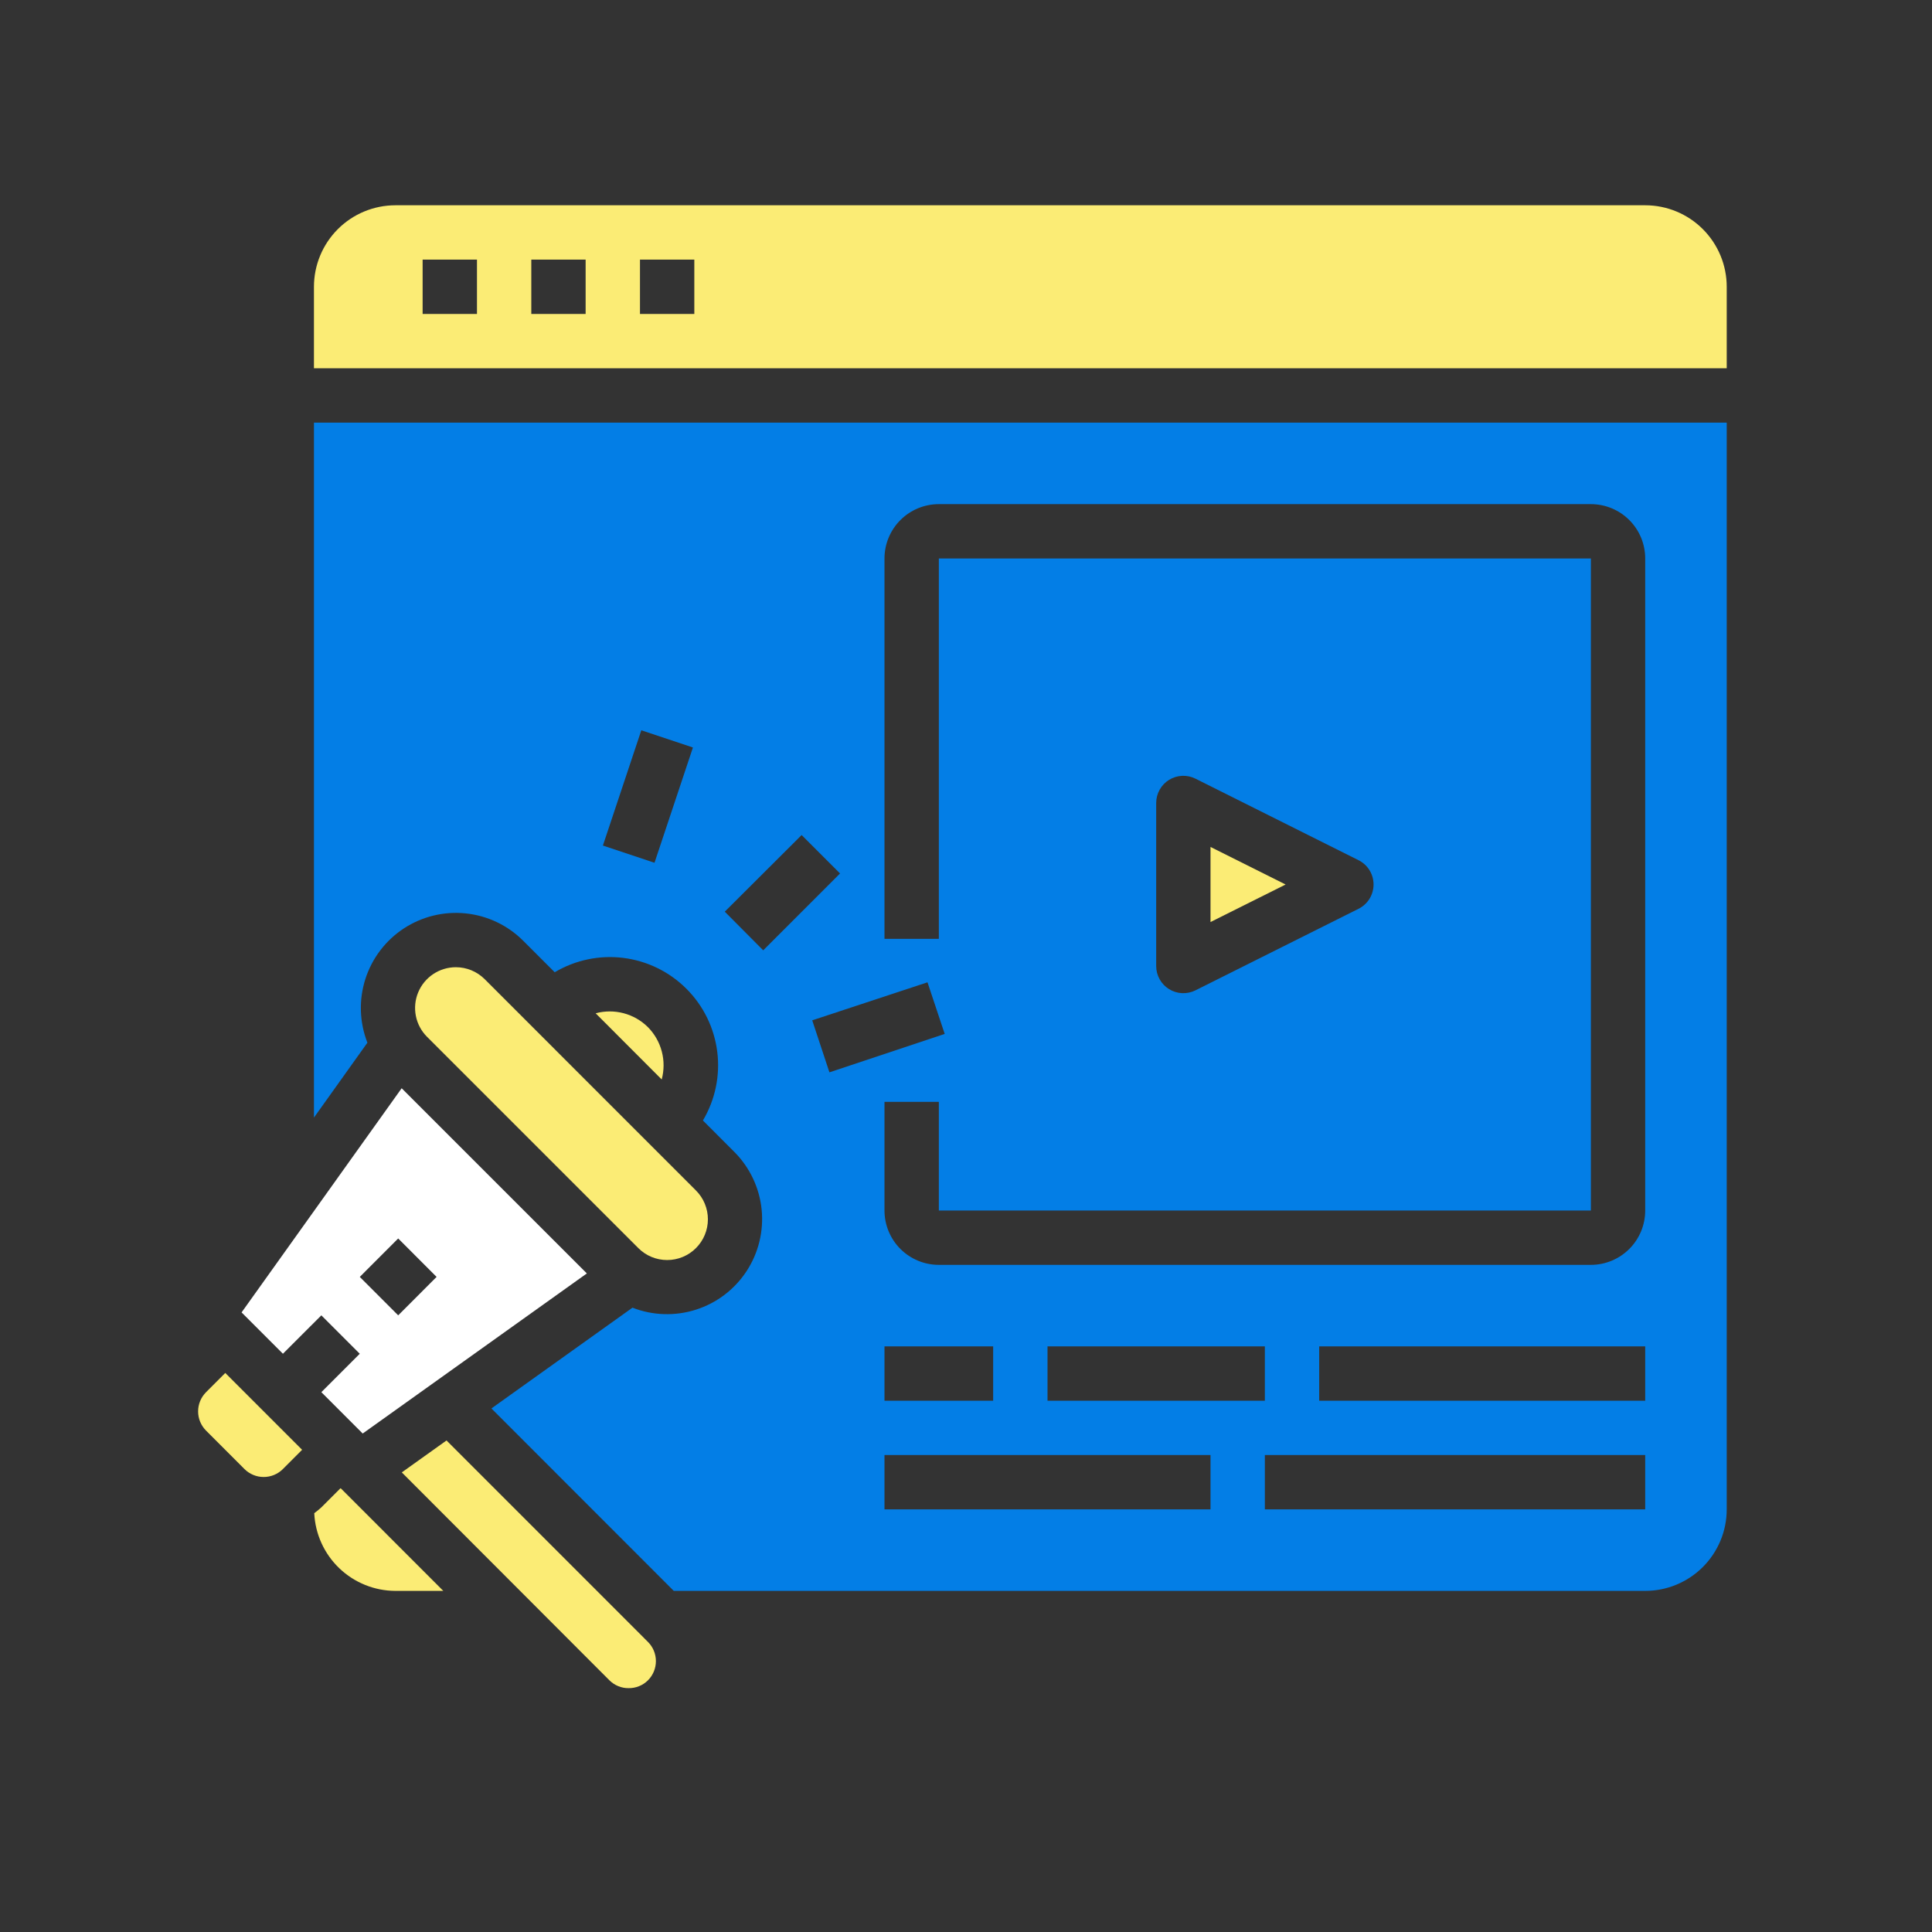
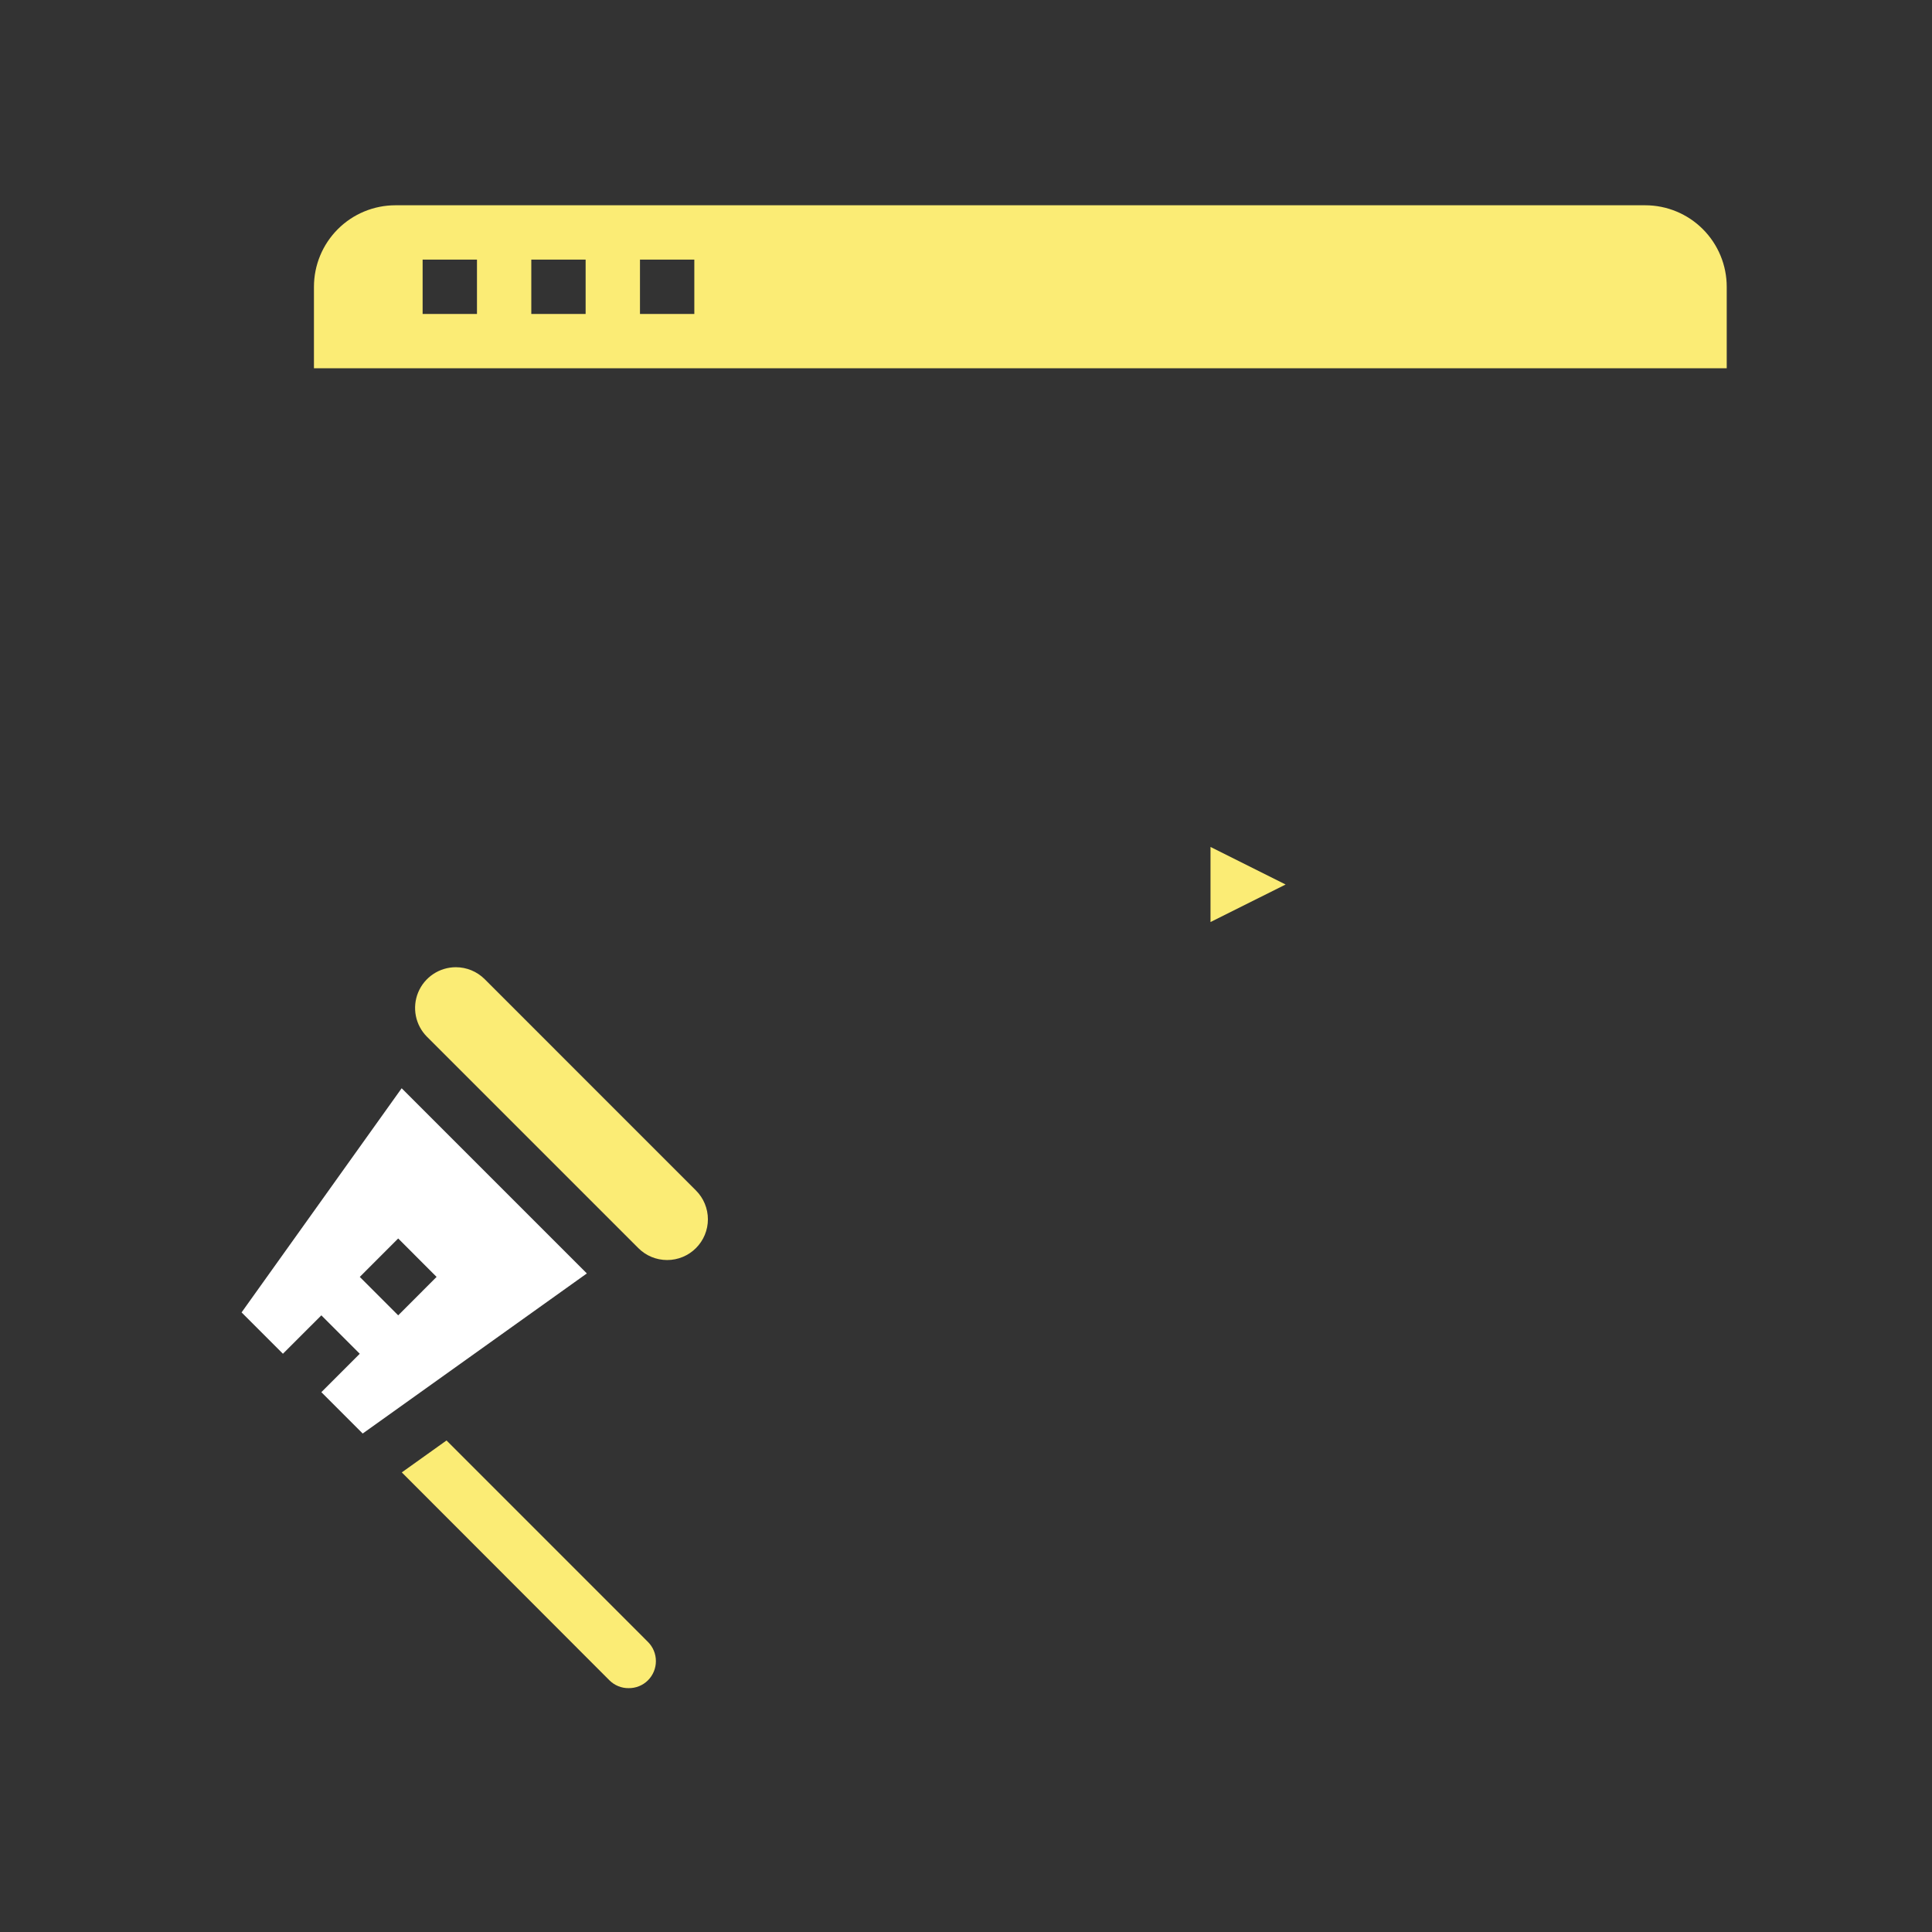
<svg xmlns="http://www.w3.org/2000/svg" width="100" height="100" viewBox="0 0 100 100" fill="none">
  <rect x="0" y="0" width="100" height="100" fill="#333333" stroke="none" />
  <path d="M18.621 70.07L16.633 72.058L18.773 74.199L30.375 65.913L20.79 56.328L12.504 67.93L14.644 70.07L16.633 68.082L18.621 70.07ZM20.61 64.103L22.598 66.092L20.61 68.082L18.622 66.093L20.61 64.103Z" fill="white" />
  <path d="M23.593 50.063C23.176 50.064 22.769 50.187 22.422 50.419C22.075 50.651 21.805 50.98 21.645 51.365C21.485 51.751 21.444 52.175 21.525 52.584C21.606 52.993 21.807 53.368 22.101 53.663L33.039 64.601C33.235 64.797 33.467 64.953 33.723 65.059C33.979 65.165 34.254 65.219 34.531 65.219C34.808 65.22 35.082 65.165 35.338 65.059C35.594 64.953 35.827 64.798 36.022 64.602C36.218 64.406 36.374 64.174 36.48 63.918C36.586 63.662 36.641 63.388 36.641 63.111C36.641 62.833 36.586 62.559 36.48 62.303C36.374 62.047 36.219 61.815 36.023 61.619L25.085 50.679C24.689 50.284 24.153 50.063 23.593 50.063Z" fill="#FBEC75" />
-   <path d="M11.661 71.064L10.666 72.059C10.536 72.189 10.432 72.344 10.361 72.515C10.29 72.686 10.254 72.869 10.254 73.054C10.254 73.238 10.29 73.421 10.361 73.592C10.432 73.763 10.536 73.918 10.666 74.049L12.653 76.037C12.784 76.168 12.939 76.271 13.11 76.342C13.28 76.413 13.463 76.449 13.648 76.449C13.833 76.449 14.016 76.413 14.187 76.342C14.357 76.271 14.513 76.168 14.643 76.037L15.637 75.041L11.661 71.064Z" fill="#FBEC75" />
-   <path d="M33.537 53.166C33.188 52.819 32.755 52.571 32.28 52.445C31.805 52.319 31.305 52.32 30.831 52.448L34.25 55.873C34.377 55.398 34.379 54.899 34.254 54.424C34.129 53.949 33.882 53.515 33.537 53.166Z" fill="#FBEC75" />
  <path d="M62.656 43.838V47.725L66.543 45.782L62.656 43.838Z" fill="#FBEC75" />
-   <path d="M89.375 21.875H16.25V57.846L19.017 53.97C18.605 52.917 18.567 51.755 18.91 50.678C19.254 49.601 19.957 48.675 20.903 48.055C21.849 47.436 22.979 47.161 24.103 47.277C25.228 47.392 26.278 47.892 27.078 48.691L28.711 50.323C29.781 49.688 31.032 49.427 32.266 49.581C33.501 49.736 34.649 50.298 35.529 51.178C36.409 52.057 36.971 53.206 37.125 54.44C37.28 55.675 37.019 56.926 36.383 57.996L38.016 59.63C38.811 60.431 39.308 61.48 39.422 62.603C39.535 63.726 39.26 64.853 38.641 65.797C38.023 66.741 37.099 67.444 36.024 67.787C34.949 68.131 33.788 68.095 32.737 67.685L25.436 72.901L34.874 82.344H85.156C86.275 82.344 87.348 81.899 88.139 81.108C88.93 80.317 89.375 79.244 89.375 78.125V21.875ZM33.877 44.656L31.206 43.766L33.194 37.799L35.866 38.69L33.877 44.656ZM37.515 47.188L41.492 43.222L43.481 45.21L39.504 49.189L37.515 47.188ZM42.041 52.812L48.007 50.844L48.898 53.516L42.931 55.504L42.041 52.812ZM45.781 69.688H51.406V72.5H45.781V69.688ZM62.656 78.125H45.781V75.312H62.656V78.125ZM54.219 72.5V69.688H65.469V72.5H54.219ZM85.156 78.125H65.469V75.312H85.156V78.125ZM85.156 72.5H68.281V69.688H85.156V72.5ZM85.156 62.656C85.156 63.402 84.86 64.118 84.332 64.645C83.805 65.172 83.09 65.469 82.344 65.469H48.594C47.848 65.469 47.133 65.172 46.605 64.645C46.078 64.118 45.781 63.402 45.781 62.656V57.031H48.594V62.656H82.344V28.906H48.594V48.594H45.781V28.906C45.781 28.16 46.078 27.445 46.605 26.918C47.133 26.39 47.848 26.094 48.594 26.094H82.344C83.09 26.094 83.805 26.39 84.332 26.918C84.86 27.445 85.156 28.16 85.156 28.906V62.656ZM59.844 50V41.562C59.844 41.323 59.905 41.087 60.022 40.878C60.138 40.668 60.306 40.492 60.51 40.366C60.714 40.24 60.947 40.168 61.186 40.157C61.426 40.146 61.664 40.197 61.879 40.304L70.316 44.523C70.55 44.639 70.747 44.819 70.885 45.041C71.022 45.264 71.095 45.52 71.095 45.781C71.095 46.043 71.022 46.299 70.885 46.521C70.747 46.744 70.55 46.923 70.316 47.04L61.879 51.259C61.664 51.366 61.426 51.416 61.186 51.406C60.947 51.395 60.714 51.323 60.51 51.197C60.306 51.071 60.138 50.894 60.022 50.685C59.905 50.475 59.844 50.24 59.844 50Z" fill="#037EE6" />
  <path d="M89.375 14.844C89.375 13.725 88.93 12.652 88.139 11.861C87.348 11.069 86.275 10.625 85.156 10.625H20.469C19.35 10.625 18.277 11.069 17.486 11.861C16.695 12.652 16.25 13.725 16.25 14.844V19.062H89.375V14.844ZM24.688 16.25H21.875V13.438H24.688V16.25ZM30.312 16.25H27.5V13.438H30.312V16.25ZM35.938 16.25H33.125V13.438H35.938V16.25Z" fill="#FBEC75" />
-   <path d="M20.469 82.344H22.945L17.656 77.052C17.647 77.043 17.633 77.041 17.623 77.031L16.628 78.026C16.513 78.132 16.392 78.23 16.266 78.322C16.316 79.403 16.781 80.424 17.563 81.173C18.346 81.922 19.386 82.341 20.469 82.344Z" fill="#FBEC75" />
  <path d="M32.533 87.378C32.719 87.381 32.903 87.347 33.075 87.278C33.248 87.209 33.404 87.106 33.536 86.975C33.667 86.844 33.771 86.689 33.842 86.518C33.913 86.347 33.949 86.164 33.949 85.979C33.949 85.794 33.913 85.611 33.842 85.44C33.771 85.269 33.667 85.114 33.536 84.984L23.112 74.558L20.797 76.211L31.546 86.975C31.676 87.104 31.83 87.206 32 87.275C32.169 87.345 32.35 87.38 32.533 87.378Z" fill="#FBEC75" />
</svg>